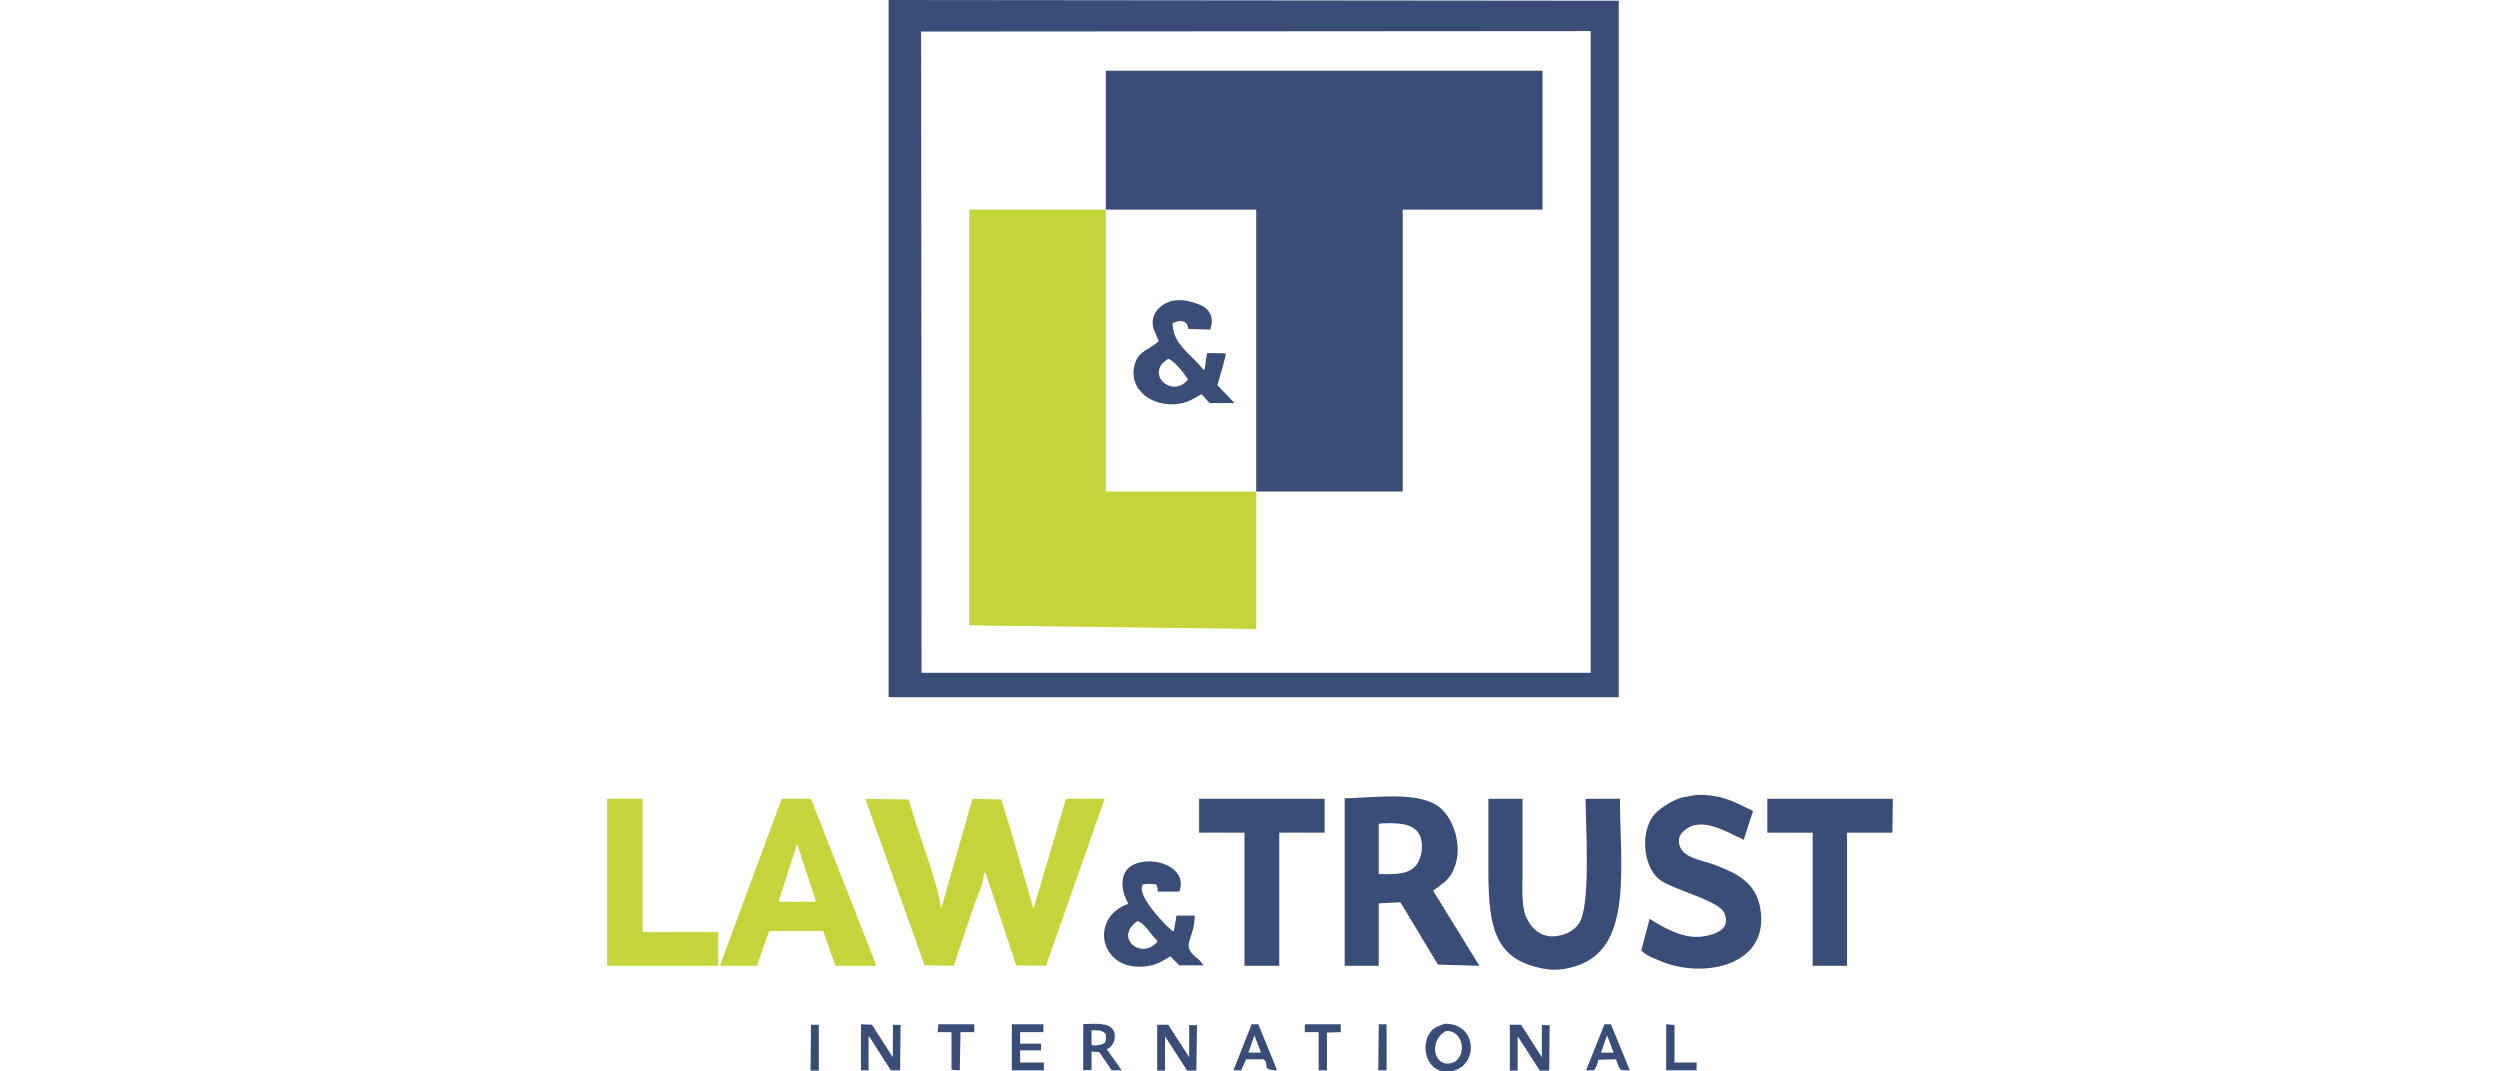
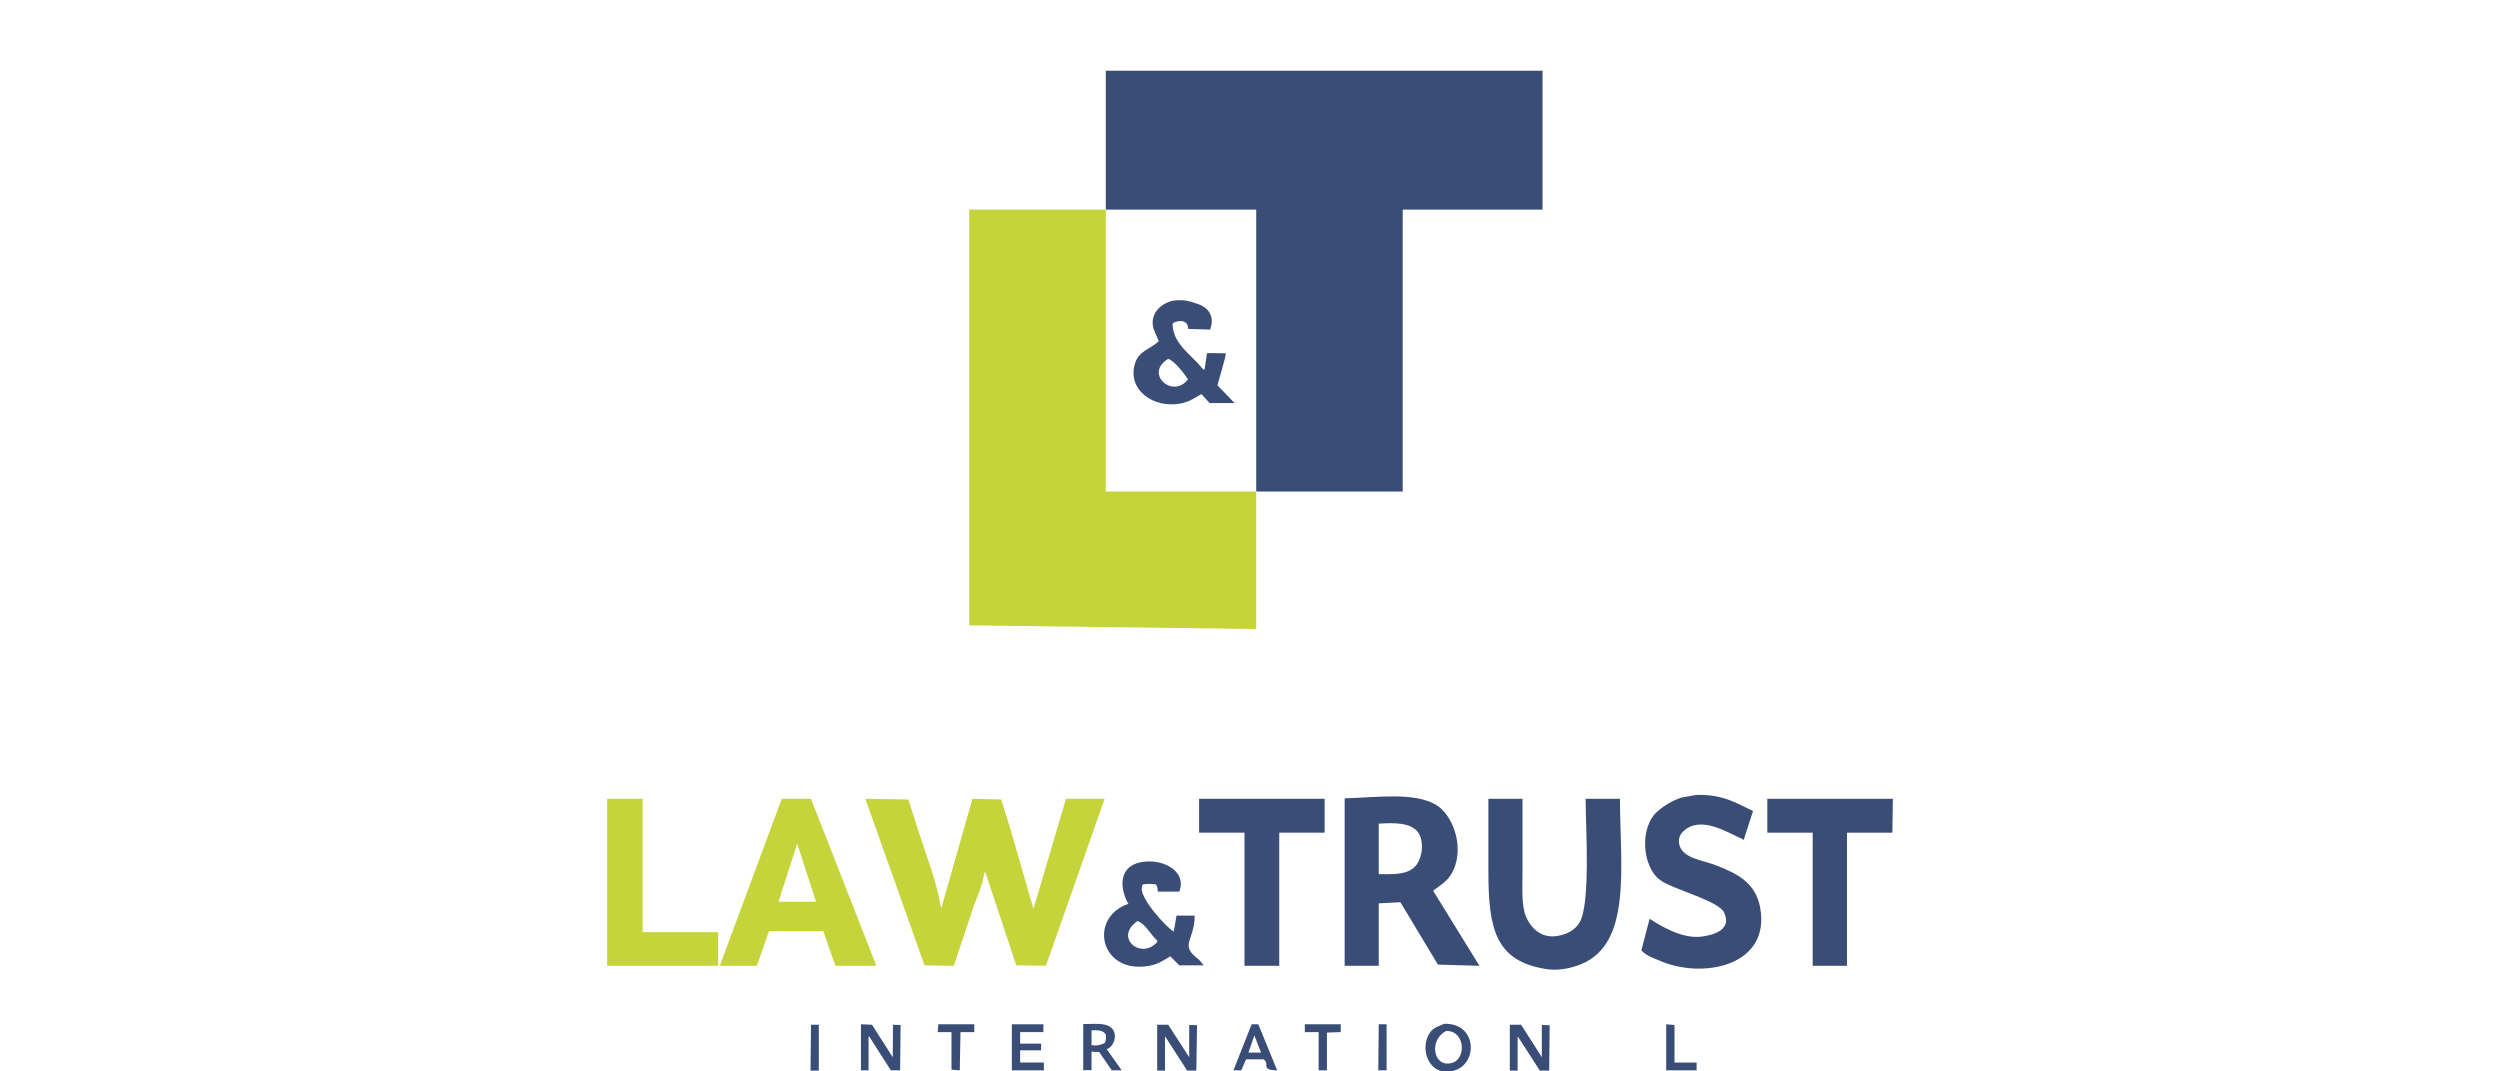
<svg xmlns="http://www.w3.org/2000/svg" width="140" height="60" viewBox="0 0 140 60" fill="none">
  <g clip-path="url(#clip0_1_358)">
    <path d="M45.854 57.386V59.953H45.389L45.415 57.386H45.854Z" fill="#394D77" />
    <path d="M106 44.732L105.974 46.628H103.433V54.084H101.511V46.628H98.97V44.732H106Z" fill="#394D77" />
    <path d="M98.57 50.833C99.163 54.084 95.371 54.858 92.946 53.8C92.572 53.645 92.16 53.503 91.915 53.22L92.379 51.453C93.062 51.891 94.236 52.6 95.32 52.446C96.042 52.343 96.971 52.046 96.558 51.117C96.261 50.434 93.682 49.814 92.972 49.285C91.94 48.537 91.799 46.28 92.843 45.416C93.227 45.087 93.669 44.834 94.146 44.668L95.01 44.513C96.532 44.487 97.229 44.977 98.17 45.416L97.641 47.054L97.59 46.989C96.79 46.667 95.294 45.635 94.301 46.525C94.193 46.609 94.111 46.72 94.063 46.848C94.015 46.975 94.004 47.114 94.03 47.248C94.185 48.073 95.333 48.163 96.068 48.447C97.267 48.911 98.312 49.414 98.57 50.833Z" fill="#394D77" />
    <path d="M95.01 59.501V59.94H93.308V57.36L93.772 57.399V59.501H95.01Z" fill="#394D77" />
-     <path d="M90.212 57.36L91.27 59.94C90.612 59.94 90.754 59.965 90.496 59.321L89.502 59.346C89.474 59.562 89.39 59.767 89.257 59.94H88.819L89.851 57.36H90.212ZM90.367 58.947L89.993 57.979L89.657 58.947H90.367Z" fill="#394D77" />
    <path d="M90.715 44.732C90.741 48.641 91.373 52.82 88.548 53.993C88.071 54.187 87.297 54.393 86.562 54.264C83.776 53.813 83.35 52.072 83.35 48.821V44.732H85.259V48.886C85.259 49.737 85.195 50.704 85.452 51.323C85.71 51.943 86.304 52.587 87.245 52.407C87.787 52.317 88.213 52.059 88.445 51.672C89.077 50.666 88.806 46.461 88.793 44.732H90.715Z" fill="#394D77" />
-     <path d="M90.65 0.039V39.044H49.762V0L90.65 0.039ZM89.077 37.677V1.741L51.581 1.767C51.598 13.737 51.606 25.707 51.606 37.677H89.077Z" fill="#394D77" />
    <path d="M86.781 57.412L86.755 59.953H86.227C85.84 59.346 85.414 58.676 85.014 58.069H84.988V59.953H84.55V57.386H85.182L86.343 59.205V57.399L86.781 57.412Z" fill="#394D77" />
    <path d="M86.381 3.96V11.738H78.552V27.526H70.348V11.738H61.925V3.96H86.381Z" fill="#394D77" />
    <path d="M80.254 49.879L82.847 54.084L80.525 54.019L78.422 50.524L77.21 50.588V54.084H75.301V44.706C77.016 44.668 79.209 44.332 80.435 45.081C81.415 45.674 82.073 47.609 81.273 48.95C81.015 49.376 80.641 49.582 80.254 49.879ZM79.596 47.763C79.674 47.377 79.609 46.899 79.442 46.654C79.055 46.074 78.165 46.061 77.21 46.125V48.95C78.603 48.989 79.364 48.898 79.596 47.763Z" fill="#394D77" />
    <path d="M80.873 57.334C82.731 57.27 82.795 59.604 81.389 59.965C79.983 60.327 79.454 58.663 80.099 57.798C80.28 57.541 80.551 57.476 80.873 57.334ZM81.299 59.527C82.137 59.308 82.047 57.708 80.989 57.734C79.996 58.224 80.254 59.811 81.299 59.527Z" fill="#394D77" />
    <path d="M77.649 57.36V59.94H77.184L77.21 57.36H77.649Z" fill="#394D77" />
    <path d="M75.082 57.36V57.798L74.308 57.824V59.94H73.844V57.798H73.07V57.36H75.082Z" fill="#394D77" />
    <path d="M74.179 44.732V46.628H71.638V54.084H69.691V46.628H67.15V44.732H74.179Z" fill="#394D77" />
    <path d="M70.465 57.36L71.522 59.94C70.529 59.927 71.161 59.553 70.748 59.321H69.781L69.51 59.94H69.072L70.091 57.36H70.465ZM70.619 58.947L70.245 57.979L69.91 58.947H70.619Z" fill="#394D77" />
    <path d="M70.348 27.526V35.226L54.276 35.02V11.738H61.925V27.526H70.348Z" fill="#C5D43B" />
    <path d="M68.181 21.579L69.136 22.573H67.743L67.278 22.07C66.917 22.276 66.595 22.508 66.105 22.598C64.583 22.882 63.099 21.824 63.564 20.341C63.783 19.632 64.428 19.554 64.892 19.103C64.892 19.103 64.621 18.484 64.596 18.406C64.542 18.222 64.533 18.027 64.57 17.839C64.66 17.4 65.021 17.078 65.421 16.923L65.589 16.858C66.01 16.772 66.448 16.803 66.853 16.949C67.201 17.052 67.536 17.181 67.73 17.503C67.923 17.826 67.872 18.148 67.769 18.458L66.53 18.419C66.569 18.419 66.492 18.187 66.479 18.161C66.438 18.101 66.382 18.052 66.316 18.02C66.25 17.989 66.177 17.975 66.105 17.981C65.975 17.985 65.848 18.015 65.731 18.071L65.679 18.11C65.67 18.125 65.666 18.143 65.666 18.161C65.692 19.258 66.685 19.838 67.304 20.599L67.33 20.625C67.343 20.638 67.394 20.715 67.407 20.715L67.459 20.676L67.588 19.786C67.588 19.761 68.543 19.786 68.633 19.786C68.723 19.786 68.156 21.566 68.181 21.579ZM66.53 21.244C66.324 20.934 65.782 20.212 65.421 20.096C64.054 20.909 65.666 22.366 66.53 21.244Z" fill="#394D77" />
    <path d="M67.149 53.748L67.407 54.058H66.04L65.537 53.555C65.189 53.761 64.866 53.993 64.363 54.084C61.603 54.587 60.919 51.388 63.189 50.614C62.686 49.724 62.648 48.55 63.847 48.292C65.047 48.034 66.492 48.744 66.04 49.93H64.828C64.846 49.791 64.814 49.649 64.737 49.531C64.49 49.486 64.237 49.486 63.989 49.531L63.963 49.621C63.68 50.188 65.447 52.072 65.731 52.162L65.885 51.272H66.904C66.891 52.742 66.001 52.884 67.149 53.748ZM64.802 52.755V52.665C64.466 52.394 64.118 51.685 63.693 51.581C62.364 52.51 63.899 53.774 64.802 52.755Z" fill="#394D77" />
    <path d="M67.033 57.412L66.995 59.953H66.479L65.266 58.069H65.24V59.953H64.802V57.386H65.421L66.595 59.205V57.399L67.033 57.412Z" fill="#394D77" />
    <path d="M62.789 59.901V59.94H62.261L61.551 58.908H61.255V58.547C61.476 58.559 61.696 58.505 61.886 58.392C61.932 58.242 61.945 58.083 61.925 57.928C61.783 57.734 61.603 57.695 61.358 57.695V57.334C61.68 57.334 61.99 57.373 62.183 57.515C62.635 57.837 62.415 58.611 61.977 58.753L62.789 59.901Z" fill="#394D77" />
    <path d="M61.861 44.732L58.572 54.084L56.908 54.058L55.18 48.847L55.115 48.886C55.038 49.569 54.728 50.188 54.522 50.769L53.413 54.084L51.774 54.058L48.459 44.732L50.871 44.771L51.4 46.435C51.865 47.892 52.445 49.311 52.703 50.859L52.729 50.807L54.457 44.732L56.07 44.771L56.624 46.564L57.862 50.859H57.901V50.807L59.694 44.732H61.861Z" fill="#C5D43B" />
    <path d="M61.371 57.334V57.695H61.126V58.534H61.268V58.895H61.126V59.927H60.661V57.347L61.371 57.334Z" fill="#394D77" />
    <path d="M58.456 59.501V59.94H56.663V57.36H58.43V57.798H57.127V58.444H58.301V58.818H57.127V59.501H58.456Z" fill="#394D77" />
    <path d="M54.56 57.36V57.798H53.787L53.748 59.94L53.284 59.901V57.798H52.51L52.548 57.36H54.56Z" fill="#394D77" />
    <path d="M50.433 57.399L50.407 59.94H49.891C49.491 59.334 49.066 58.65 48.679 58.044H48.64V59.94H48.214V57.36L48.833 57.386L49.994 59.205C49.994 58.598 50.007 57.992 50.007 57.386L50.433 57.399Z" fill="#394D77" />
    <path d="M45.415 44.732L49.078 54.084H46.782L46.099 52.136H43.068L42.384 54.084H40.32V54.058L43.777 44.732H45.415ZM45.699 50.498L44.641 47.248L43.597 50.498H45.699Z" fill="#C5D43B" />
    <path d="M40.217 52.2V54.084H34V44.732H35.986V52.2H40.217Z" fill="#C5D43B" />
  </g>
  <defs>
    <clipPath id="clip0_1_358">
      <rect width="140" height="60" fill="white" />
    </clipPath>
  </defs>
</svg>